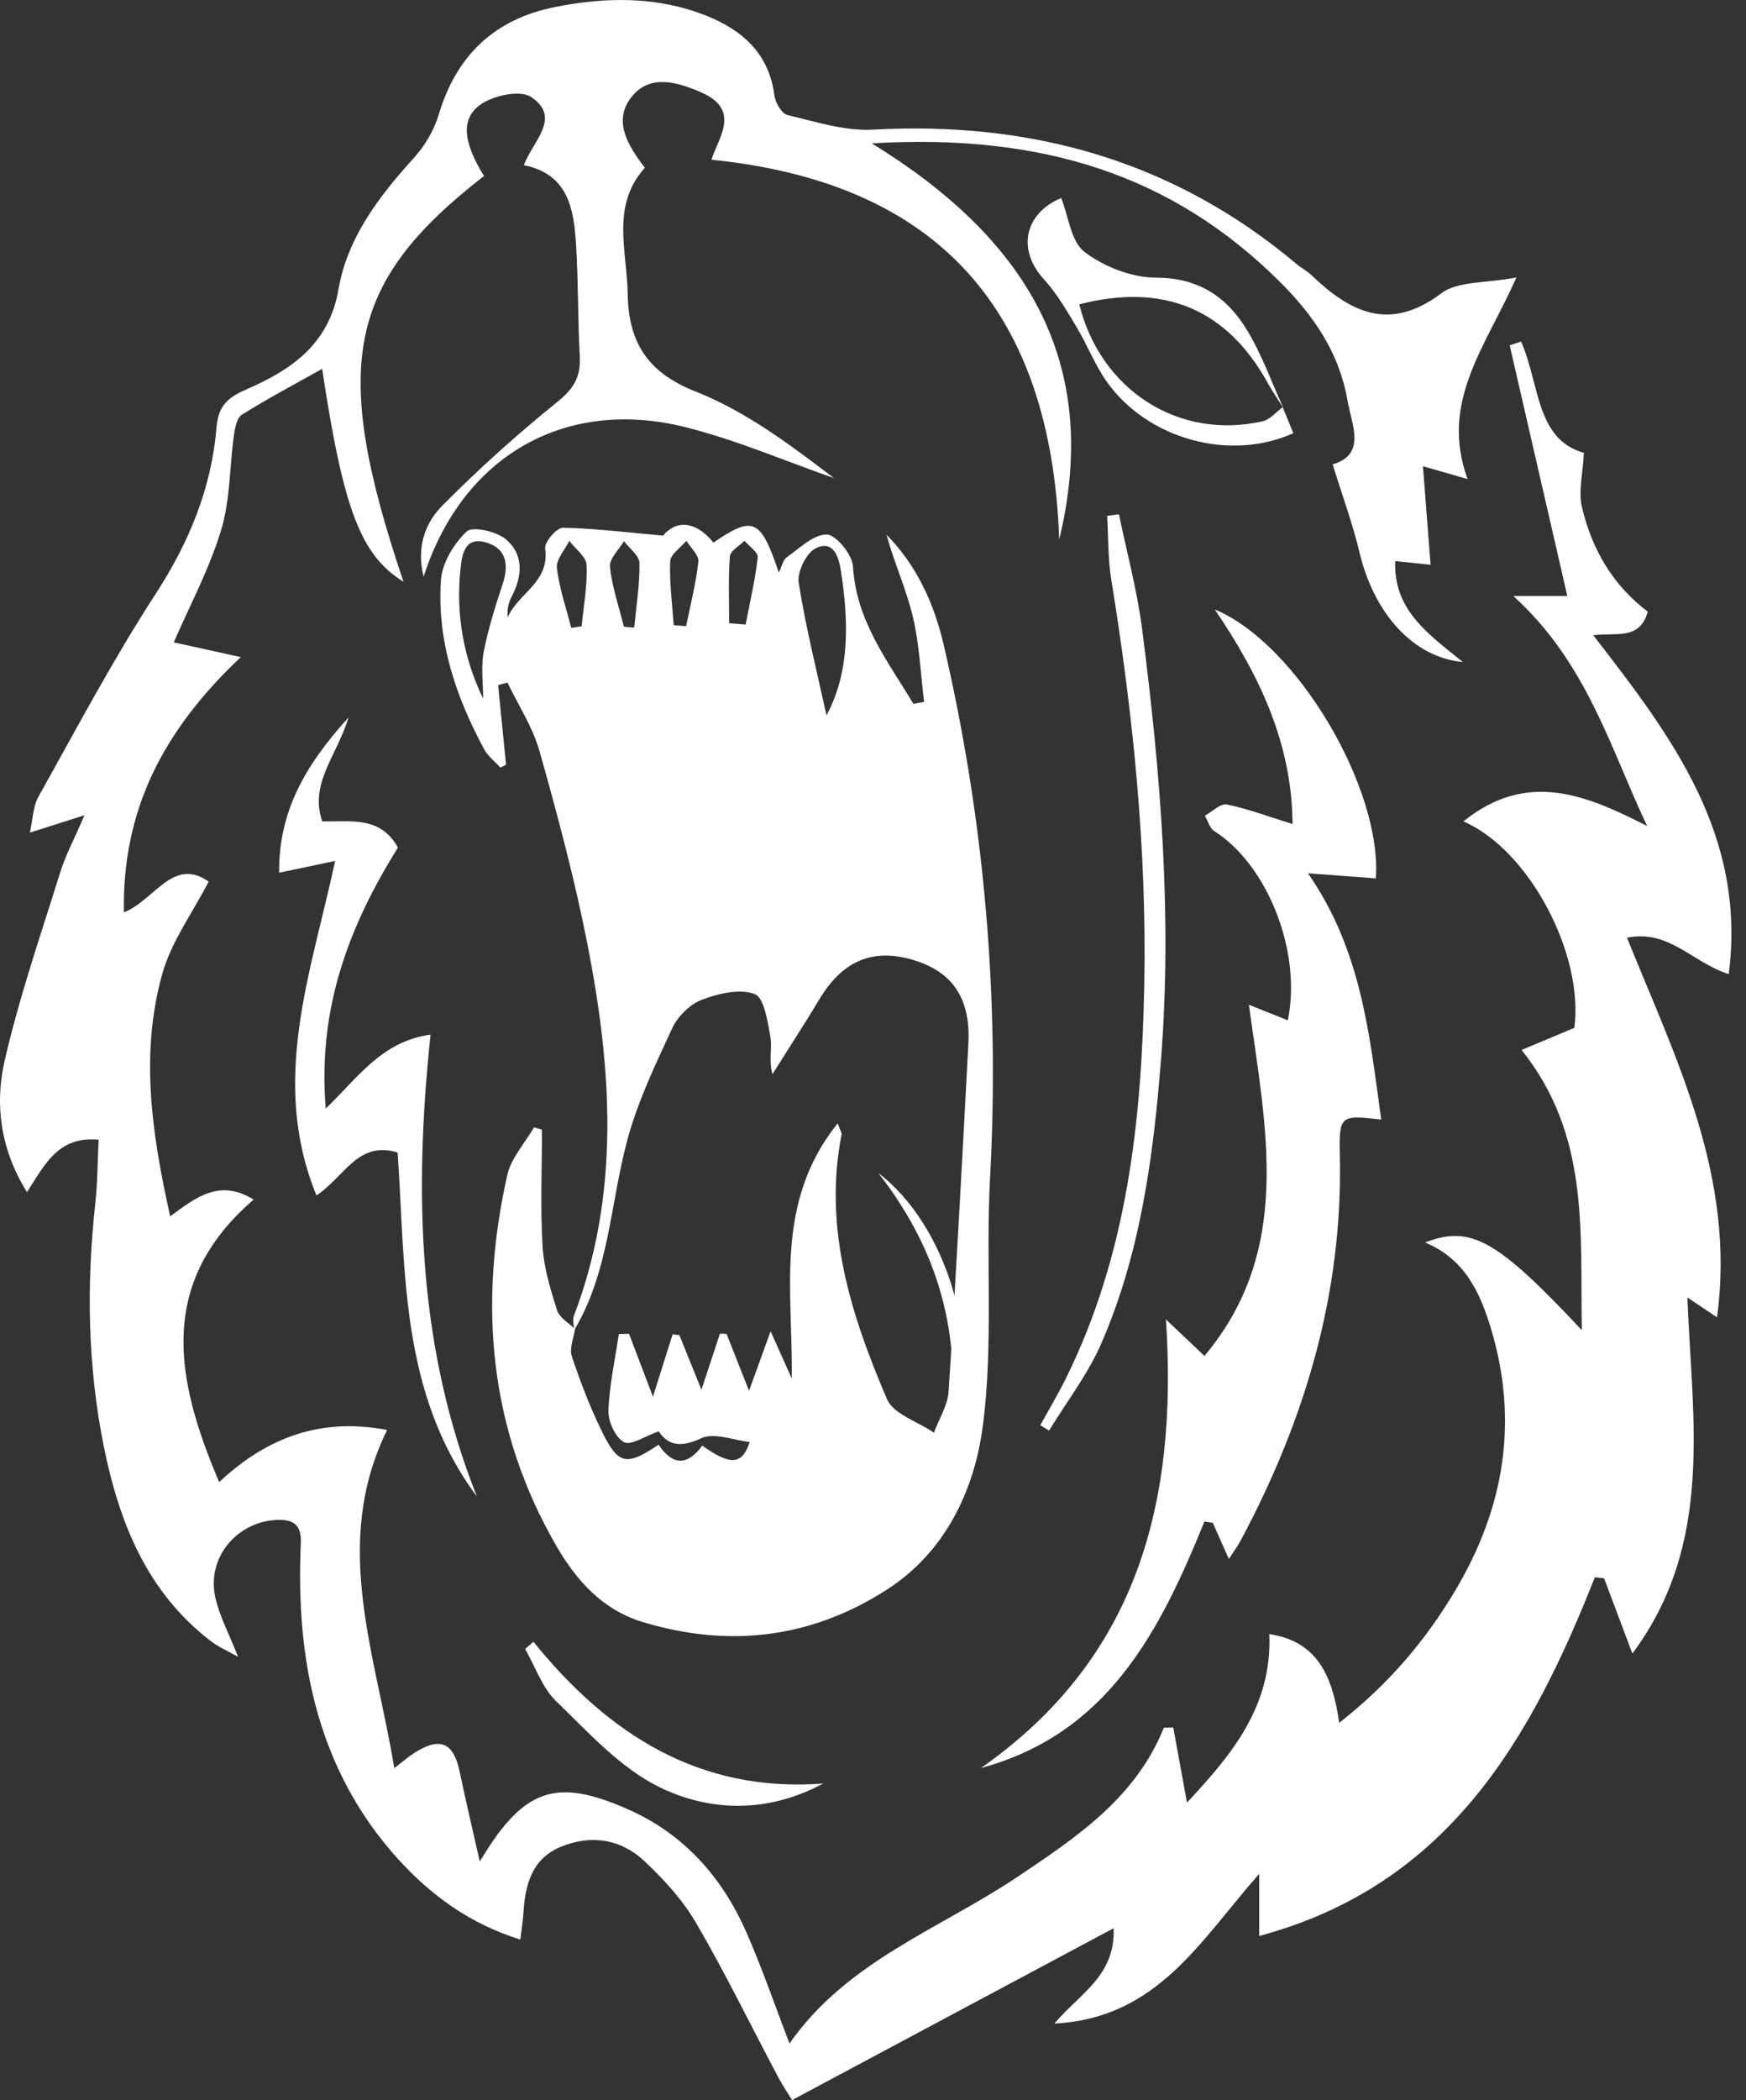
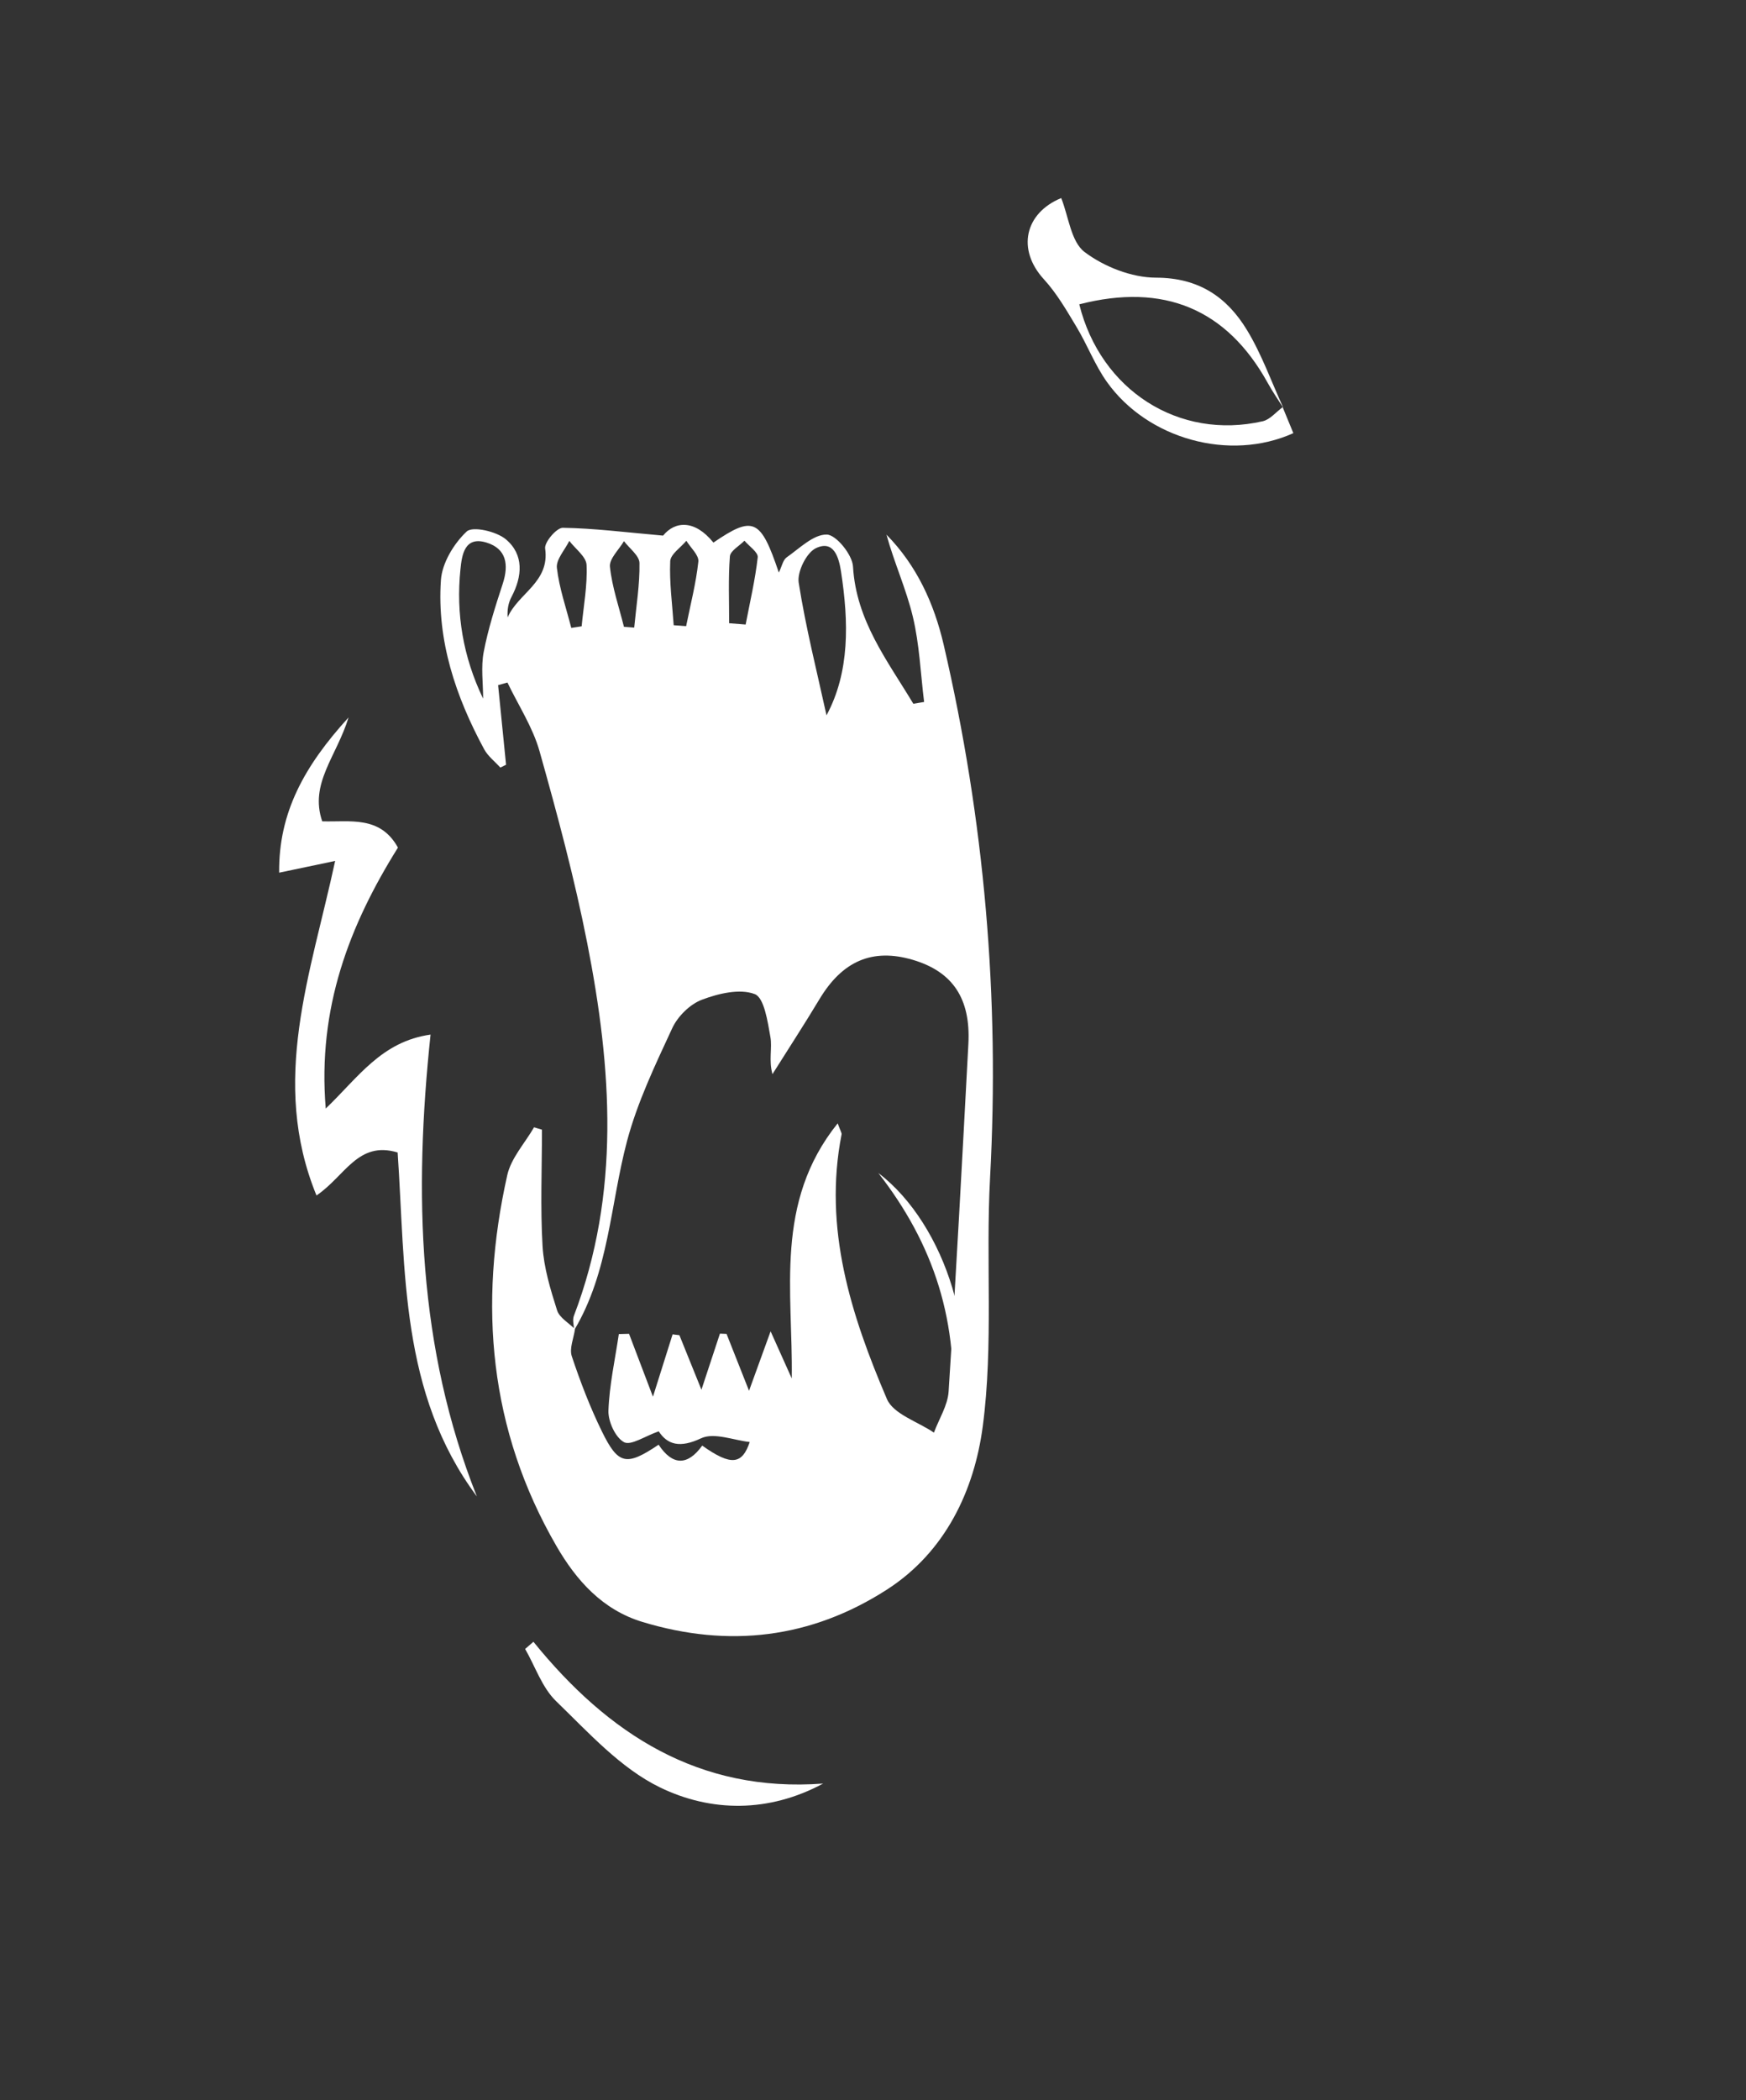
<svg xmlns="http://www.w3.org/2000/svg" width="99" height="119" viewBox="0 0 99 119" fill="none">
  <rect x="0" y="0" width="99" height="119" fill="#333333" stroke="none" />
  <path d="M53.941 80.45C54.449 74.932 52.917 70.463 49.802 66.47C53.645 69.38 55.765 76.24 53.941 80.45Z" fill="white" />
-   <path d="M9.853 36.399C10.781 36.605 11.937 36.859 13.654 37.236C9.252 41.384 6.921 45.898 7.025 51.701C8.787 50.996 9.805 48.538 11.832 49.956C10.908 51.746 9.709 53.367 9.202 55.181C7.936 59.703 8.601 64.237 9.65 68.926C11.145 67.818 12.475 66.792 14.379 67.976C8.906 72.702 9.929 78.132 12.427 83.983C15.202 81.383 18.284 80.326 21.949 81.031C18.788 87.463 21.284 93.643 22.355 100.193C22.919 99.762 23.195 99.516 23.506 99.322C24.961 98.4 25.719 98.738 26.066 100.407C26.39 101.964 26.76 103.515 27.205 105.486C29.7 101.304 31.533 100.723 35.619 102.531C38.777 103.926 40.937 106.362 42.31 109.472C43.198 111.48 43.908 113.567 44.766 115.794C48.036 111.119 53.278 109.312 57.691 106.354C61.041 104.11 64.388 101.882 65.992 97.903C66.169 97.901 66.347 97.895 66.525 97.892C66.776 99.257 67.024 100.619 67.303 102.144C69.832 99.446 72.139 96.688 71.972 92.597C74.721 93.006 75.562 95.013 75.934 97.627C78.751 95.419 80.832 92.952 82.518 90.124C85.301 85.452 86.124 80.518 84.531 75.259C83.911 73.209 83.034 71.329 80.8 70.406C83.392 69.411 84.861 70.223 89.691 75.375C89.587 69.71 90.145 64.341 86.276 59.497C87.255 59.086 88.25 58.668 89.268 58.243C89.815 54.084 86.716 48.163 82.977 46.544C86.581 43.643 89.916 45.03 93.393 46.806C91.292 42.368 89.976 37.544 85.802 33.771C87.176 33.771 88.061 33.771 88.868 33.771C87.782 29.054 86.694 24.311 85.602 19.569C85.817 19.498 86.031 19.428 86.245 19.357C87.303 21.706 87.06 24.892 89.809 25.662C89.75 26.838 89.488 27.841 89.696 28.732C90.252 31.09 91.422 33.145 93.427 34.657C92.99 36.303 91.594 35.827 90.337 35.996C94.76 41.689 99.041 47.314 98.02 55.2C95.936 54.532 94.653 52.657 92.251 53.136C95.057 60.073 98.432 66.716 97.357 74.65C96.737 74.233 96.314 73.951 95.677 73.522C95.945 80.49 97.208 87.445 92.558 93.702C91.941 92.058 91.447 90.747 90.954 89.436C90.779 89.416 90.604 89.397 90.43 89.377C86.781 98.617 82.078 106.836 71.397 109.704C71.397 108.426 71.397 107.533 71.397 106.185C68.033 109.988 65.631 114.365 59.786 114.666C61.238 112.943 63.243 111.973 63.144 109.264C56.983 112.554 51.042 115.726 44.915 119C44.783 118.786 44.413 118.247 44.109 117.672C42.566 114.771 41.126 111.807 39.473 108.971C38.718 107.674 37.652 106.509 36.549 105.471C35.21 104.211 33.527 103.938 31.798 104.651C30.143 105.336 29.777 106.811 29.678 108.415C29.652 108.852 29.579 109.284 29.503 109.907C26.655 109.019 24.439 107.406 22.564 105.336C19.07 101.482 17.458 96.832 17.099 91.712C17.001 90.299 16.99 88.872 17.057 87.457C17.108 86.349 16.589 86.075 15.628 86.132C13.397 86.264 11.725 88.286 12.202 90.488C12.436 91.571 12.991 92.586 13.499 93.886C12.91 93.55 12.382 93.325 11.94 92.986C8.299 90.183 6.74 86.222 5.875 81.908C4.964 77.365 4.899 72.784 5.404 68.185C5.531 67.014 5.531 65.828 5.593 64.584C3.323 64.361 2.545 65.966 1.532 67.556C0.032 65.154 -0.306 62.613 0.255 60.146C1.081 56.526 2.305 52.992 3.413 49.437C3.712 48.475 4.197 47.573 4.789 46.197C3.594 46.578 2.781 46.834 1.693 47.181C1.862 46.437 1.868 45.704 2.181 45.143C4.338 41.291 6.405 37.38 8.807 33.684C10.713 30.751 11.988 27.681 12.275 24.23C12.374 23.031 12.864 22.549 13.95 22.075C16.476 20.973 18.65 19.549 19.195 16.385C19.696 13.481 21.484 11.132 23.461 8.956C24.081 8.273 24.605 7.396 24.868 6.517C25.874 3.144 28.031 1.083 31.474 0.398C34.358 -0.177 37.243 -0.219 40.023 0.88C42.079 1.695 43.607 3.026 43.911 5.414C43.962 5.823 44.329 6.443 44.653 6.519C46.243 6.894 47.887 7.433 49.48 7.346C58.483 6.852 66.561 9.108 73.523 14.967C73.782 15.187 74.098 15.342 74.341 15.576C76.551 17.688 78.773 18.838 81.725 16.619C82.656 15.92 84.215 16.061 85.98 15.723C84.243 19.665 81.615 22.746 83.214 27.148C82.351 26.9 81.731 26.719 80.682 26.418C80.826 28.267 80.964 30.044 81.116 32.003C80.569 31.947 79.887 31.876 79.112 31.795C78.996 34.575 81.018 35.953 82.938 37.51C80.158 37.27 77.91 34.769 77.096 31.338C76.709 29.714 76.126 28.135 75.562 26.313C77.493 25.755 76.647 24.083 76.396 22.651C75.931 19.983 74.485 17.88 72.579 15.979C66.494 9.92 59.095 7.549 49.432 8.124C58.015 13.396 62.532 20.344 60.059 30.574C59.608 17.781 53.388 10.368 40.339 9.051C40.731 7.819 42.019 6.232 39.797 5.253C38.469 4.67 36.91 4.173 35.853 5.439C34.719 6.799 35.571 8.217 36.566 9.505C34.629 11.654 35.551 14.2 35.591 16.642C35.636 19.363 36.673 21.1 39.451 22.191C42.293 23.308 44.822 25.219 47.284 27.091C44.481 26.113 41.729 24.92 38.861 24.204C32.041 22.501 26.215 25.84 24.019 32.68C23.587 30.951 24.14 29.601 25.087 28.645C27.149 26.561 29.348 24.593 31.629 22.752C32.537 22.019 32.934 21.339 32.875 20.214C32.76 18.119 32.794 16.016 32.667 13.921C32.543 11.877 32.247 9.869 29.7 9.359C30.242 7.949 31.843 6.68 30.126 5.502C29.537 5.098 28.11 5.383 27.371 5.843C26.094 6.635 26.224 8.011 27.445 9.973C19.66 16.01 18.732 20.691 22.877 32.965C20.463 31.468 19.468 28.893 18.267 20.902C16.702 21.779 15.177 22.583 13.719 23.496C13.428 23.677 13.318 24.263 13.262 24.681C13.011 26.477 13.056 28.355 12.532 30.063C11.849 32.288 10.73 34.377 9.856 36.393L9.853 36.399Z" fill="white" />
  <path d="M32.551 75.378C32.543 75.107 32.45 74.805 32.537 74.571C35.193 67.615 34.691 60.529 33.298 53.449C32.579 49.787 31.607 46.169 30.594 42.574C30.211 41.212 29.393 39.971 28.773 38.677C28.595 38.725 28.42 38.776 28.243 38.824C28.392 40.327 28.544 41.833 28.694 43.335C28.587 43.389 28.477 43.443 28.37 43.496C28.059 43.152 27.668 42.853 27.453 42.458C25.838 39.472 24.769 36.3 25 32.877C25.065 31.905 25.733 30.802 26.463 30.117C26.799 29.801 28.152 30.111 28.685 30.562C29.712 31.428 29.624 32.652 29.001 33.828C28.824 34.16 28.753 34.549 28.784 34.986C29.368 33.622 31.186 32.996 30.91 31.081C30.859 30.726 31.561 29.903 31.911 29.908C33.67 29.934 35.424 30.159 37.598 30.351C38.275 29.519 39.389 29.435 40.452 30.746C42.713 29.203 43.13 29.387 44.16 32.446C44.334 32.093 44.394 31.73 44.605 31.583C45.335 31.073 46.125 30.275 46.88 30.292C47.41 30.303 48.327 31.431 48.366 32.099C48.544 35.178 50.323 37.44 51.787 39.879C51.99 39.845 52.196 39.811 52.398 39.777C52.198 38.167 52.136 36.526 51.761 34.955C51.386 33.382 50.698 31.882 50.264 30.297C51.984 32.045 52.965 34.205 53.507 36.532C55.822 46.476 56.69 56.545 56.137 66.752C55.883 71.441 56.337 76.198 55.723 80.828C55.246 84.434 53.619 87.936 50.289 90.076C45.987 92.842 41.326 93.395 36.428 91.909C34.158 91.221 32.678 89.552 31.559 87.623C27.727 81.017 27.118 73.928 28.762 66.592C28.979 65.622 29.76 64.781 30.281 63.879C30.431 63.924 30.58 63.969 30.73 64.014C30.73 66.217 30.634 68.424 30.764 70.618C30.837 71.845 31.212 73.068 31.587 74.25C31.719 74.67 32.255 74.966 32.602 75.318C32.529 75.834 32.275 76.409 32.421 76.852C32.904 78.299 33.453 79.734 34.124 81.104C35.058 83.016 35.517 83.089 37.344 81.865C38.126 83.053 38.986 83.072 39.817 81.916C41.47 83.095 42.087 82.974 42.51 81.713C41.608 81.617 40.491 81.155 39.752 81.502C38.557 82.066 37.849 81.871 37.35 81.107C36.578 81.375 35.768 81.933 35.382 81.722C34.891 81.454 34.48 80.552 34.499 79.94C34.55 78.488 34.874 77.044 35.089 75.595C35.281 75.589 35.475 75.583 35.667 75.581C36.095 76.708 36.524 77.834 37.023 79.147C37.438 77.831 37.787 76.72 38.137 75.612C38.267 75.629 38.396 75.645 38.523 75.659C38.912 76.624 39.304 77.588 39.772 78.75C40.173 77.537 40.497 76.556 40.821 75.572C40.945 75.578 41.072 75.581 41.196 75.586C41.599 76.607 42.002 77.625 42.471 78.809C42.879 77.684 43.223 76.737 43.694 75.44C44.216 76.601 44.554 77.354 44.893 78.11C44.969 73.189 43.883 68.151 47.498 63.654C47.656 64.093 47.735 64.198 47.718 64.282C46.675 69.603 48.251 74.512 50.289 79.277C50.656 80.134 52.04 80.557 52.954 81.18C53.244 80.402 53.738 79.638 53.788 78.843C54.209 72.282 54.558 65.718 54.908 59.153C55.046 56.574 54.011 55.054 51.75 54.388C49.463 53.717 47.76 54.456 46.458 56.63C45.6 58.059 44.687 59.455 43.799 60.868C43.579 60.064 43.793 59.385 43.683 58.767C43.528 57.893 43.333 56.537 42.795 56.331C41.946 56.007 40.731 56.297 39.795 56.652C39.118 56.909 38.427 57.594 38.117 58.262C37.15 60.349 36.138 62.458 35.551 64.669C34.601 68.255 34.531 72.076 32.554 75.38L32.551 75.378ZM46.864 40.535C48.189 38.077 48.127 35.243 47.684 32.373C47.56 31.563 47.267 30.588 46.266 31.061C45.727 31.315 45.191 32.404 45.287 33.018C45.688 35.576 46.331 38.094 46.864 40.535ZM27.394 39.591C27.394 38.708 27.264 37.803 27.425 36.952C27.676 35.638 28.09 34.349 28.508 33.072C28.857 31.998 28.716 31.093 27.586 30.746C26.337 30.362 26.19 31.451 26.108 32.257C25.846 34.786 26.261 37.234 27.394 39.591ZM32.393 35.581L32.98 35.491C33.09 34.332 33.312 33.165 33.259 32.012C33.239 31.544 32.624 31.104 32.28 30.65C32.029 31.163 31.522 31.704 31.576 32.181C31.708 33.328 32.103 34.448 32.39 35.576L32.393 35.581ZM38.199 35.429C38.433 35.446 38.67 35.463 38.904 35.483C39.149 34.265 39.465 33.055 39.597 31.823C39.637 31.459 39.157 31.039 38.918 30.644C38.596 31.03 38.018 31.405 38.002 31.806C37.951 33.01 38.117 34.219 38.199 35.429ZM41.343 35.316C41.656 35.342 41.966 35.364 42.279 35.39C42.521 34.121 42.82 32.858 42.964 31.58C42.995 31.298 42.476 30.954 42.211 30.639C41.924 30.935 41.408 31.214 41.385 31.532C41.289 32.787 41.346 34.056 41.343 35.319V35.316ZM35.379 35.519C35.574 35.533 35.766 35.547 35.96 35.564C36.076 34.343 36.279 33.123 36.259 31.905C36.253 31.487 35.689 31.076 35.379 30.664C35.097 31.149 34.536 31.665 34.584 32.116C34.705 33.266 35.097 34.389 35.379 35.522V35.519Z" fill="white" />
-   <path d="M68.295 86.213C65.775 92.419 62.831 98.236 55.621 100.187C64.52 93.965 66.79 85.091 66.11 74.766C66.809 75.428 67.509 76.091 68.293 76.835C73.331 70.832 71.78 63.972 70.813 56.937C71.741 57.307 72.375 57.557 73.021 57.817C73.827 53.92 71.868 49.008 68.848 47.094C68.589 46.93 68.49 46.519 68.315 46.22C68.735 45.994 69.206 45.515 69.564 45.588C70.768 45.834 71.93 46.273 73.289 46.696C73.258 42.126 71.422 38.28 68.879 34.535C73.568 36.489 78.376 44.728 78.009 49.773C76.732 49.677 75.449 49.581 74.163 49.485C77.208 53.867 77.648 58.646 78.316 63.439C76.004 63.18 75.917 63.18 75.97 65.475C76.148 73.277 73.997 80.461 70.359 87.274C70.182 87.606 69.953 87.914 69.677 88.342C69.339 87.575 69.054 86.935 68.769 86.295C68.608 86.27 68.448 86.242 68.29 86.216L68.295 86.213Z" fill="white" />
  <path d="M27.039 84.798C22.674 78.942 23.004 72 22.547 65.306C20.288 64.629 19.567 66.648 17.945 67.742C15.292 61.26 17.624 55.197 19.003 48.786C17.88 49.023 16.947 49.217 15.828 49.451C15.794 46.048 17.255 43.406 19.764 40.654C19.079 42.879 17.536 44.398 18.27 46.541C19.846 46.589 21.554 46.203 22.564 48.03C19.823 52.412 17.993 57.112 18.47 62.816C20.314 61.051 21.625 59.021 24.413 58.626C23.458 67.629 23.689 76.379 27.039 84.798Z" fill="white" />
-   <path d="M63.446 29.141C63.891 31.304 64.475 33.447 64.757 35.629C65.803 43.741 66.474 51.882 65.828 60.067C65.394 65.56 64.666 71.024 62.445 76.128C61.686 77.873 60.482 79.427 59.484 81.065C59.318 80.963 59.151 80.865 58.985 80.763C59.461 79.897 59.969 79.049 60.409 78.163C63.908 71.128 64.731 63.555 64.881 55.852C65.033 48.112 64.246 40.451 63.008 32.821C62.817 31.642 62.848 30.43 62.777 29.232C63 29.201 63.226 29.17 63.448 29.141H63.446Z" fill="white" />
  <path d="M72.728 23.073C72.931 23.567 73.134 24.06 73.334 24.545C69.725 26.172 65.073 24.884 62.761 21.641C62.078 20.682 61.653 19.543 61.041 18.528C60.477 17.592 59.921 16.622 59.188 15.824C57.643 14.138 58.103 12.077 60.172 11.223C60.592 12.274 60.725 13.695 61.495 14.279C62.6 15.114 64.168 15.731 65.541 15.734C67.971 15.737 69.57 16.831 70.709 18.709C71.547 20.09 72.094 21.647 72.77 23.121C72.471 22.648 72.15 22.188 71.882 21.7C69.559 17.505 65.986 16.013 61.196 17.245C62.403 22.112 66.846 24.96 71.603 23.869C72.017 23.773 72.356 23.344 72.731 23.071L72.728 23.073Z" fill="white" />
  <path d="M30.247 93.034C34.485 98.262 39.634 101.592 46.672 101.067C43.593 102.725 40.316 102.694 37.415 101.281C35.184 100.196 33.371 98.177 31.536 96.403C30.738 95.634 30.352 94.441 29.776 93.44C29.931 93.305 30.089 93.169 30.244 93.034H30.247Z" fill="white" />
</svg>